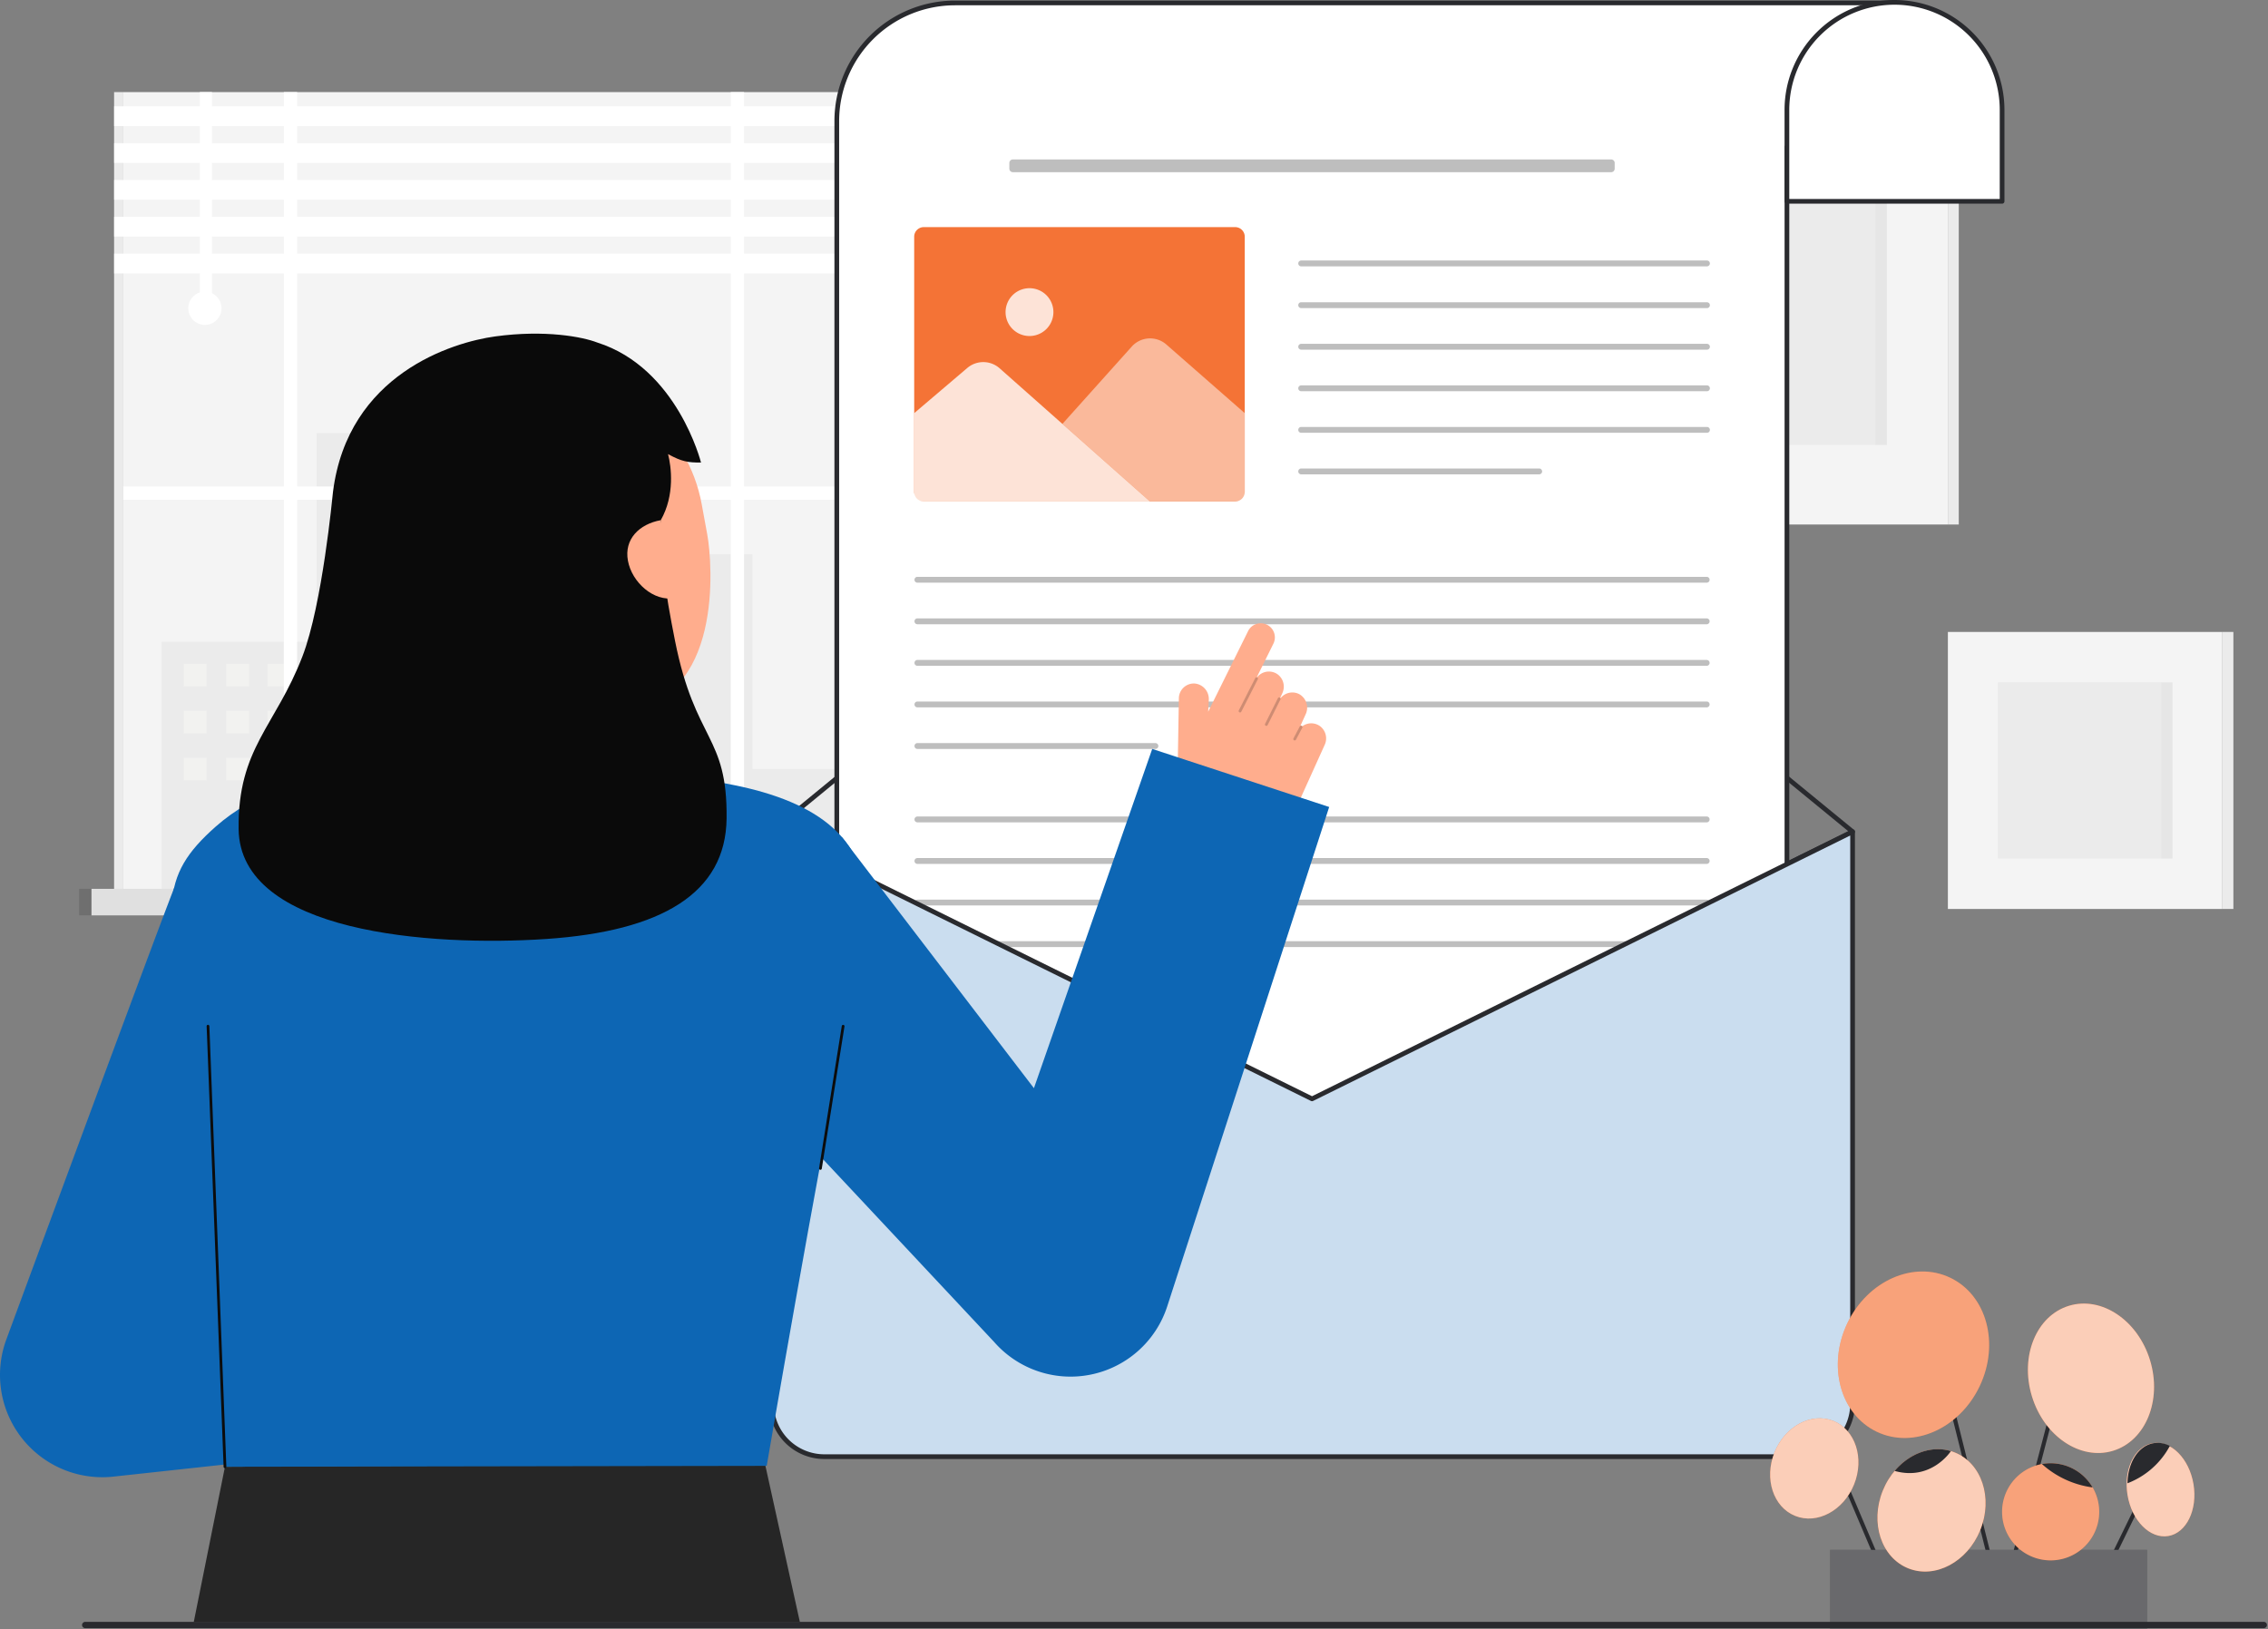
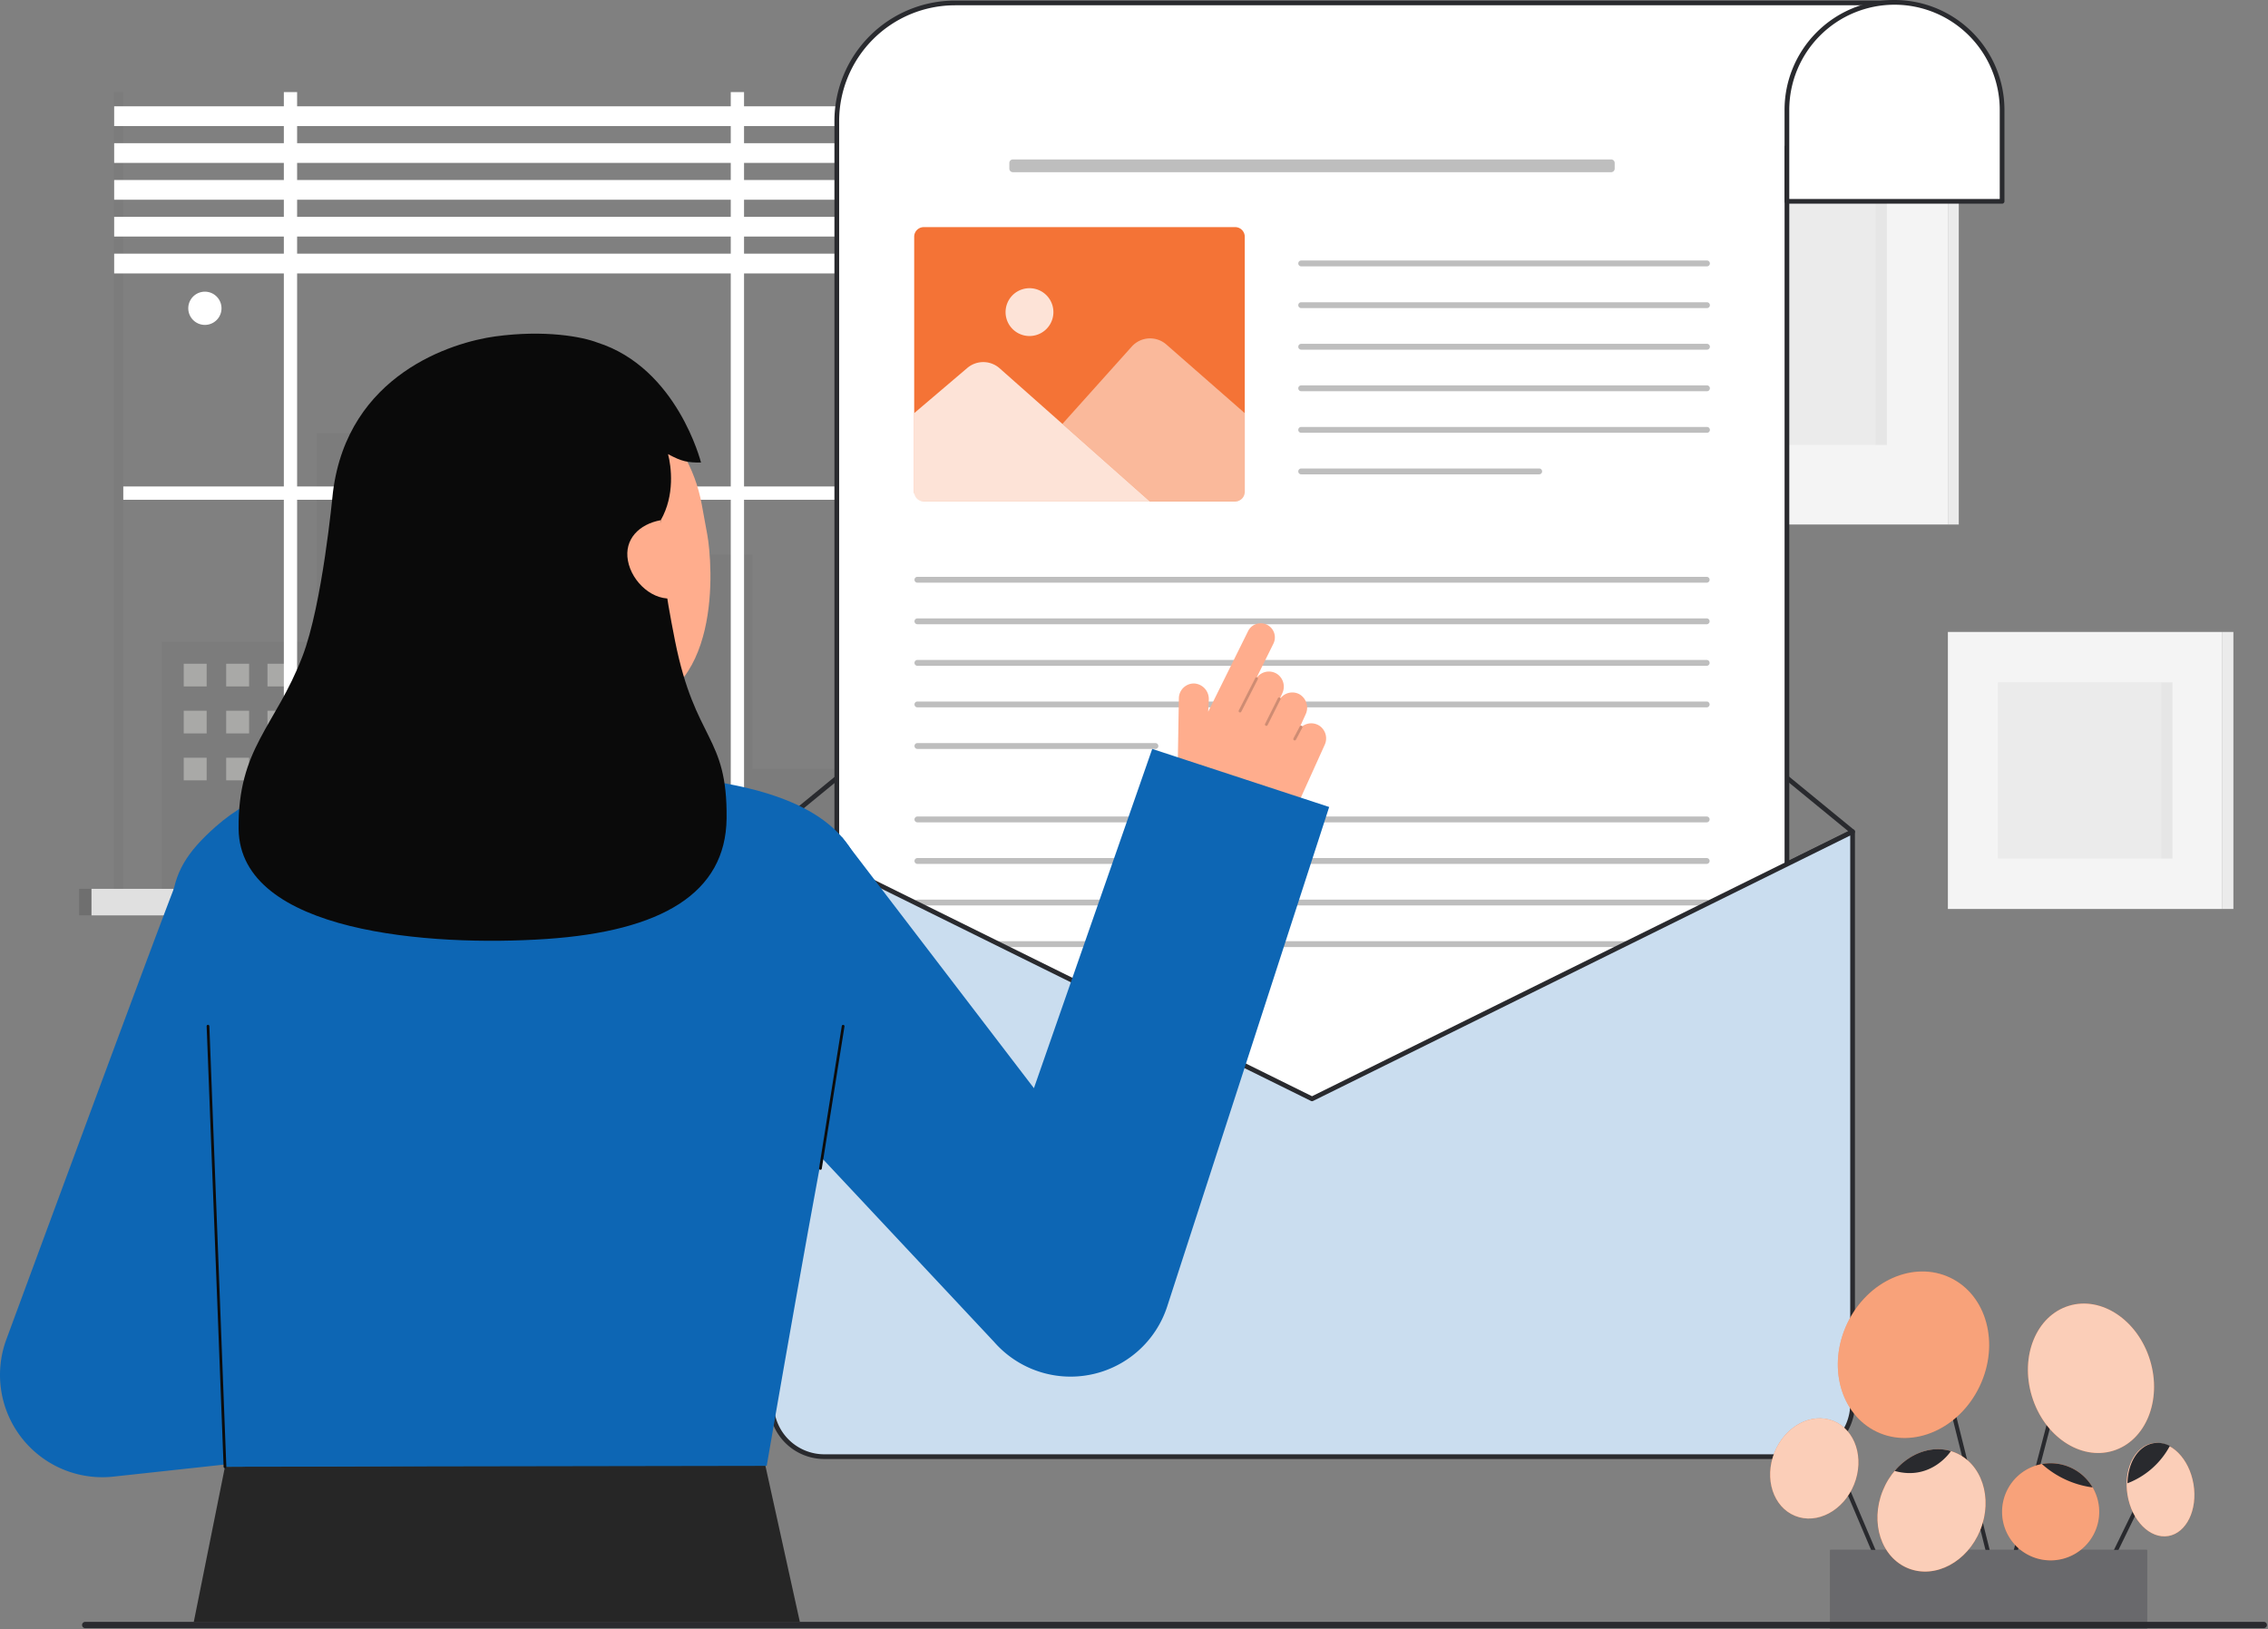
<svg xmlns="http://www.w3.org/2000/svg" width="380" height="273" fill="none">
  <rect width="100%" height="100%" fill="#808080" stroke="none" />
-   <path fill="#F4F4F4" d="M154.339 15.432H20.657v133.682H154.34V15.432ZM20.648 15.432h-1.532v133.682h1.532V15.432Z" />
  <path fill="#292A2E" d="M20.648 15.432h-1.532v133.682h1.532V15.432ZM53.043 107.55V72.575h28.65v20.32h44.379v35.979h18.862v20.24H27.089V107.55h25.954Z" opacity=".05" />
  <path fill="#FFFFFA" d="M78.007 76.373H57.144v3.797h20.863v-3.797ZM78.007 84.241H57.144v3.798h20.863V84.24ZM78.007 92.111H57.144v3.798h20.863v-3.798ZM34.626 111.237h-3.845v3.798h3.845v-3.798ZM34.626 119.107h-3.845v3.798h3.845v-3.798ZM34.626 126.976h-3.845v3.798h3.845v-3.798ZM41.74 111.237h-3.846v3.798h3.846v-3.798ZM41.74 119.107h-3.846v3.798h3.846v-3.798ZM41.74 126.976h-3.846v3.798h3.846v-3.798ZM48.663 111.237h-3.846v3.798h3.846v-3.798ZM48.663 119.107h-3.846v3.798h3.846v-3.798ZM48.663 126.976h-3.846v3.798h3.846v-3.798Z" opacity=".34" />
  <path fill="#fff" d="M20.657 81.523h26.9v-66.09h2.224v66.09h72.657v-66.09h2.225v66.09h29.676v2.225h-29.676v65.366h-2.225V83.748H49.781v65.366h-2.225V83.748H20.657v-2.225Z" />
  <path fill="#F4F4F4" d="M159.659 148.953H15.326v4.446h144.333v-4.446Z" />
  <path fill="#292A2E" d="M159.659 148.953H15.326v4.446h144.333v-4.446Z" opacity=".1" />
  <path fill="#292A2E" d="M15.327 148.953h-2.084v4.446h2.084v-4.446Z" opacity=".1" />
  <path fill="#292A2E" d="M15.327 148.953h-2.084v4.446h2.084v-4.446Z" opacity=".1" />
  <path fill="#fff" d="M19.128 21.123h135.214v-3.305H19.127v3.305ZM19.128 27.298h135.214v-3.305H19.127v3.305ZM19.128 33.471h135.214v-3.305H19.127v3.305ZM19.128 39.645h135.214V36.34H19.127v3.305ZM19.128 45.819h135.214v-3.306H19.127v3.306Z" />
-   <path fill="#fff" d="M33.484 49.548h2.026V15.432h-2.026v34.116Z" />
  <path fill="#fff" d="M34.329 54.448a2.784 2.784 0 1 0 0-5.568 2.784 2.784 0 0 0 0 5.568Z" />
  <path fill="#F4F4F4" d="M326.368 14.685H270.12v73.213h56.248V14.685Z" />
  <path fill="#F4F4F4" d="M326.366 87.898h1.824V14.685h-1.824v73.213Z" />
  <path fill="#292A2E" d="M326.366 87.898h1.824V14.685h-1.824v73.213ZM316.121 28.021h-35.755v46.54h35.755v-46.54Z" opacity=".05" />
  <path fill="#292A2E" d="M316.119 28.022h-1.863v46.54h1.863v-46.54Z" opacity=".03" />
  <path fill="#F4F4F4" d="M372.367 105.903h-46.001v46.425h46.001v-46.425Z" />
  <path fill="#292A2E" d="M363.988 114.359h-29.242v29.511h29.242v-29.511Z" opacity=".05" />
  <path fill="#F4F4F4" d="M372.374 152.327h1.825v-46.424h-1.825v46.424Z" />
  <path fill="#292A2E" d="M372.374 152.327h1.825v-46.424h-1.825v46.424Z" opacity=".05" />
  <path fill="#292A2E" d="M363.983 114.359h-1.863v29.511h1.863v-29.511Z" opacity=".03" />
  <path fill="#292A2E" d="M219.828 184.54a.399.399 0 0 1-.176-.041l-90.569-44.765a.404.404 0 0 1-.218-.309.397.397 0 0 1 .142-.35l90.542-74.288a.393.393 0 0 1 .5 0l90.599 74.288c.05.042.09.096.115.157a.401.401 0 0 1-.191.502l-90.57 44.767a.402.402 0 0 1-.174.039Zm-89.848-45.242 89.848 44.409 89.847-44.409-89.876-73.697-89.819 73.697Z" />
  <path fill="#fff" d="m317.431.493-18.027 24.16v205.589a7.328 7.328 0 0 1-7.327 7.327H147.534a7.329 7.329 0 0 1-7.326-7.327V20.287A19.795 19.795 0 0 1 160.002.493h157.429Z" />
  <path fill="#292A2E" d="M292.072 237.96H147.529a7.732 7.732 0 0 1-7.721-7.719V20.287A20.211 20.211 0 0 1 159.997.097h157.429a.395.395 0 0 1 .316.632l-17.949 24.054v205.458a7.732 7.732 0 0 1-7.721 7.719ZM159.997.887a19.422 19.422 0 0 0-19.4 19.4V230.24a6.941 6.941 0 0 0 6.932 6.933h144.543a6.941 6.941 0 0 0 6.932-6.933V24.652c0-.085.028-.168.079-.236L316.639.886H159.997Z" />
  <path fill="#262626" d="M269.95 26.72H169.702a.587.587 0 0 0-.587.588v.96c0 .325.263.588.587.588H269.95a.588.588 0 0 0 .588-.588v-.96a.588.588 0 0 0-.588-.587Z" opacity=".3" />
  <path fill="#fff" d="M299.399 18.52a18.026 18.026 0 1 1 36.054 0v15.22h-36.054V18.52Z" />
  <path fill="#292A2E" d="M335.447 34.134h-36.053a.394.394 0 0 1-.395-.394V18.52A18.42 18.42 0 0 1 317.421 0a18.424 18.424 0 0 1 18.421 18.52v15.22a.395.395 0 0 1-.395.394Zm-35.657-.789h35.264V18.52A17.634 17.634 0 0 0 317.422.79 17.633 17.633 0 0 0 299.79 18.52v14.825Z" />
  <path fill="#262626" d="M285.999 71.547h-67.986a.49.49 0 1 0 0 .98h67.986a.49.49 0 1 0 0-.98ZM285.999 64.583h-67.986a.49.49 0 1 0 0 .98h67.986a.49.49 0 1 0 0-.98ZM285.999 57.619h-67.986a.49.49 0 1 0 0 .98h67.986a.49.49 0 1 0 0-.98ZM285.999 50.653h-67.986a.49.49 0 0 0-.491.49v.001c0 .27.22.49.491.49h67.986a.49.49 0 1 0 0-.98ZM285.999 43.658h-67.986a.49.49 0 1 0 0 .98h67.986a.49.49 0 1 0 0-.98ZM257.89 78.511h-39.877a.49.49 0 1 0 0 .98h39.877a.49.49 0 1 0 0-.98Z" opacity=".3" />
  <path fill="#F36421" d="M206.949 38.061h-52.17a1.61 1.61 0 0 0-1.609 1.609v42.764a1.61 1.61 0 0 0 1.609 1.609h52.17c.888 0 1.608-.72 1.608-1.61V39.67c0-.889-.72-1.609-1.608-1.609Z" opacity=".9" />
  <path fill="#fff" d="M172.489 56.312a4.007 4.007 0 1 0 .001-8.015 4.007 4.007 0 0 0-.001 8.015Z" opacity=".8" />
  <path fill="#fff" d="m178.004 71.042 11.619-12.961a4.128 4.128 0 0 1 5.794-.35l13.139 11.504V84.04h-15.883" opacity=".5" />
  <path fill="#fff" d="m192.675 84.043-25.192-22.326a4.13 4.13 0 0 0-5.414-.052l-8.899 7.573v14.807" opacity=".8" />
  <path fill="#262626" d="M285.953 117.562H153.711a.49.49 0 1 0 0 .98h132.242a.49.49 0 0 0 0-.98ZM285.953 110.598H153.711a.49.49 0 0 0 0 .981h132.242a.49.49 0 0 0 0-.981ZM285.953 103.633H153.711a.49.49 0 0 0-.49.49v.001c0 .271.219.49.49.49h132.242a.49.49 0 0 0 .49-.49v-.001a.49.49 0 0 0-.49-.49ZM285.953 96.668H153.711a.49.49 0 1 0 0 .98h132.242a.49.49 0 0 0 0-.98ZM193.588 124.527h-39.877a.49.49 0 0 0-.49.49v.001c0 .27.219.49.49.49h39.877c.271 0 .491-.22.491-.49v-.001a.49.49 0 0 0-.491-.49ZM285.953 157.724H153.711a.49.49 0 0 0-.49.49v.001c0 .271.219.49.49.49h132.242a.49.49 0 0 0 .49-.49v-.001a.49.49 0 0 0-.49-.49ZM285.953 150.76H153.711a.49.49 0 0 0 0 .981h132.242a.49.49 0 0 0 0-.981ZM285.953 143.795H153.711a.49.49 0 0 0-.49.49v.001c0 .27.219.49.49.49h132.242c.27 0 .49-.22.49-.49v-.001a.49.49 0 0 0-.49-.49ZM285.953 136.831H153.711a.49.49 0 1 0 0 .98h132.242a.49.49 0 0 0 0-.98ZM193.588 164.688h-39.877a.49.49 0 1 0 0 .981h39.877a.491.491 0 0 0 0-.981Z" opacity=".3" />
  <path fill="#0D66B4" d="M301.551 244.11H138.098a8.84 8.84 0 0 1-6.253-2.591 8.84 8.84 0 0 1-2.591-6.253V139.38l90.571 44.767 90.569-44.767v95.886a8.833 8.833 0 0 1-2.59 6.253 8.834 8.834 0 0 1-6.253 2.591Z" />
  <path fill="#fff" d="M301.551 244.11H138.098a8.84 8.84 0 0 1-6.253-2.591 8.84 8.84 0 0 1-2.591-6.253V139.38l90.571 44.767 90.569-44.767v95.886a8.833 8.833 0 0 1-2.59 6.253 8.834 8.834 0 0 1-6.253 2.591Z" opacity=".78" />
  <path fill="#292A2E" d="M301.554 244.505H138.101a9.246 9.246 0 0 1-9.238-9.238v-95.886a.393.393 0 0 1 .375-.394.405.405 0 0 1 .194.04l90.395 44.681 90.396-44.681a.401.401 0 0 1 .383.019.393.393 0 0 1 .186.335v95.886a9.25 9.25 0 0 1-9.238 9.238ZM129.652 140.016v95.251a8.462 8.462 0 0 0 8.449 8.449h163.453a8.455 8.455 0 0 0 8.449-8.449v-95.251l-90.001 44.485a.391.391 0 0 1-.35 0l-90-44.485ZM351.713 265.938a.34.34 0 0 0 .307-.191l8.993-18.451a.334.334 0 0 0 .01-.256.344.344 0 0 0-.427-.209.345.345 0 0 0-.196.166l-8.993 18.45a.347.347 0 0 0 .017.33.338.338 0 0 0 .289.161ZM336.511 264.867a.342.342 0 0 0 .33-.255l10.409-39.741a.339.339 0 0 0-.244-.416.31.31 0 0 0-.132-.008.331.331 0 0 0-.226.131.352.352 0 0 0-.058.12l-10.409 39.741a.34.34 0 0 0 .33.428Z" />
  <path fill="#292A2E" d="M316.648 266.626a.35.35 0 0 0 .162-.04.348.348 0 0 0 .179-.269.345.345 0 0 0-.025-.165l-10.762-25.34a.34.34 0 1 0-.628.266l10.761 25.342a.34.34 0 0 0 .313.206ZM336.119 272.498a.337.337 0 0 0 .292-.166.338.338 0 0 0 .039-.258l-12.504-50.02a.337.337 0 0 0-.281-.255.345.345 0 0 0-.342.162.348.348 0 0 0-.038.258l12.503 50.021a.338.338 0 0 0 .331.258Z" />
  <path fill="#F36421" d="M331.69 232.304c3.392-7.131 1.178-15.274-4.945-18.187-6.123-2.912-13.837.508-17.229 7.639-3.393 7.132-1.179 15.274 4.944 18.187 6.124 2.913 13.837-.507 17.23-7.639Z" />
  <path fill="#fff" d="M331.69 232.304c3.392-7.131 1.178-15.274-4.945-18.187-6.123-2.912-13.837.508-17.229 7.639-3.393 7.132-1.179 15.274 4.944 18.187 6.124 2.913 13.837-.507 17.23-7.639Z" opacity=".4" />
  <path fill="#F36421" d="M310.647 248.768c1.769-4.394.219-9.157-3.463-10.64-3.682-1.483-8.101.877-9.87 5.27-1.77 4.394-.22 9.158 3.462 10.64 3.682 1.483 8.101-.876 9.871-5.27ZM354.028 243.131c5.469-1.659 8.252-8.445 6.216-15.157-2.036-6.712-8.119-10.809-13.588-9.15-5.47 1.659-8.253 8.445-6.217 15.157 2.036 6.712 8.12 10.808 13.589 9.15ZM363.292 257.414c3.052-.511 4.944-4.408 4.225-8.703-.719-4.296-3.776-7.365-6.828-6.854-3.052.511-4.944 4.407-4.225 8.703.719 4.296 3.776 7.364 6.828 6.854Z" />
  <path fill="#292A2E" d="M306.623 272.967h53.113v-13.236h-53.113v13.236Z" />
  <path fill="#fff" d="M306.623 272.967h53.113v-13.236h-53.113v13.236Z" opacity=".3" />
  <path fill="#F36421" d="M331.791 256.406c2.159-5.36.251-11.178-4.261-12.995-4.512-1.817-9.92 1.054-12.078 6.414-2.159 5.36-.251 11.178 4.261 12.995 4.512 1.817 9.92-1.054 12.078-6.414ZM343.582 261.491a8.137 8.137 0 1 0 0-16.274 8.137 8.137 0 0 0 0 16.274Z" />
  <path fill="#fff" d="M310.647 248.768c1.769-4.394.219-9.157-3.463-10.64-3.682-1.483-8.101.877-9.87 5.27-1.77 4.394-.22 9.158 3.462 10.64 3.682 1.483 8.101-.876 9.871-5.27ZM354.028 243.131c5.469-1.659 8.252-8.445 6.216-15.157-2.036-6.712-8.119-10.809-13.588-9.15-5.47 1.659-8.253 8.445-6.217 15.157 2.036 6.712 8.12 10.808 13.589 9.15ZM363.292 257.414c3.052-.511 4.944-4.408 4.225-8.703-.719-4.296-3.776-7.365-6.828-6.854-3.052.511-4.944 4.407-4.225 8.703.719 4.296 3.776 7.364 6.828 6.854ZM331.791 256.406c2.159-5.36.251-11.178-4.261-12.995-4.512-1.817-9.92 1.054-12.078 6.414-2.159 5.36-.251 11.178 4.261 12.995 4.512 1.817 9.92-1.054 12.078-6.414Z" opacity=".68" />
  <path fill="#fff" d="M343.582 261.491a8.137 8.137 0 1 0 0-16.274 8.137 8.137 0 0 0 0 16.274Z" opacity=".4" />
  <path fill="#292A2E" d="M317.442 246.503c6.176 1.726 9.427-3.321 9.427-3.321l-.004-.007c-3.293-.983-6.945.399-9.423 3.328ZM356.456 248.57a13.547 13.547 0 0 0 7.097-6.255 4.347 4.347 0 0 0-2.721-.46c-2.572.43-4.318 3.264-4.376 6.715ZM342.126 245.347a15.78 15.78 0 0 0 8.488 3.919 8.141 8.141 0 0 0-8.488-3.919ZM379.298 272.846H14.28a.524.524 0 0 1-.372-.898.529.529 0 0 1 .372-.154h365.018a.526.526 0 0 1 0 1.052Z" />
  <path fill="#FFAD8D" d="m209.111 105.772-6.685 13.5.109-2.043a2.602 2.602 0 0 0-2.34-2.682 2.513 2.513 0 0 0-2.679 2.472l-.421 25.292 8.103.339a12.646 12.646 0 0 0 12.043-7.406l4.699-10.396a2.569 2.569 0 0 0-.776-3.16 2.515 2.515 0 0 0-2.976.031.234.234 0 0 0-.085-.086.232.232 0 0 0-.22.004l.87-1.916a2.604 2.604 0 0 0-1.067-3.395 2.516 2.516 0 0 0-3.153.702.241.241 0 0 0-.041-.067l.357-.789a2.569 2.569 0 0 0-.776-3.16 2.515 2.515 0 0 0-3.451.493.275.275 0 0 0-.049-.014l2.783-5.622a2.368 2.368 0 1 0-4.245-2.104v.007Z" />
  <path fill="#0A0A0A" d="M210.77 113.755a.268.268 0 0 1-.024.079l-2.767 5.429a.24.24 0 0 1-.138.118.253.253 0 0 1-.091.011.252.252 0 0 1-.089-.025.236.236 0 0 1-.103-.318l2.767-5.43a.232.232 0 0 1 .118-.109.236.236 0 0 1 .326.245h.001ZM214.557 117.138a.229.229 0 0 1-.023.077l-2.142 4.284a.237.237 0 0 1-.135.129.239.239 0 0 1-.187-.011.235.235 0 0 1-.099-.328l2.142-4.285a.234.234 0 0 1 .117-.111.233.233 0 0 1 .162-.01.24.24 0 0 1 .13.097c.03.047.043.103.036.158h-.001ZM218.224 121.872a.262.262 0 0 1-.026.082l-1.059 1.998a.24.24 0 0 1-.232.133.258.258 0 0 1-.091-.026.231.231 0 0 1-.116-.144.231.231 0 0 1 .022-.184l1.059-1.998a.236.236 0 0 1 .443.139Z" opacity=".2" />
  <path fill="#0D66B4" d="m193.053 125.507-19.821 56.852-32.214-42.126-30.142 25.184 55.687 59.467a17.02 17.02 0 0 0 24.146 1.489 17.018 17.018 0 0 0 4.849-7.421l27.143-83.716-29.648-9.729ZM17.146 247.556A17.145 17.145 0 0 1 1.06 224.477c.97-2.63 23.81-64.576 28.141-75.737l31.973 12.404c-2.435 6.275-11.255 30.062-18.344 49.227l11.774-1.28 3.707 34.093L19 247.455c-.616.068-1.235.101-1.855.101Z" />
  <path fill="#262626" d="m37.692 245.805-5.229 26.026H134.02l-5.849-26.521-90.479.495Z" />
  <path fill="#0D66B4" d="M59.653 129.495c-8.485.631-17.137 3.387-23.508 9.026-9.61 8.506-8.754 13.823-3.957 37.378 4.127 20.269 2.49 29.125 5.25 66.525.082 1.104.256 3.381.256 3.381l90.767-.151s8.504-49.62 13.201-72.507c3.571-17.399 12.949-38.52-26.596-42.778-.104-.011-31.821-2.625-55.413-.874Z" />
  <path fill="#FFAD8D" d="M115.06 130.369c-.105-.013-2.986 10.829-25.47 9.141-15.567-1.166-19.36-11.76-19.716-11.76 1.678-.357 4.403-.728 5.148-1.125 2.451-1.315 4.237-2.92 5.135-6.361.703-2.69 1.061-13.048 1.061-18.244l23.951 5.381c-.334 5.863-2.67 19.452 5.519 21.858 1.363.399 2.831.765 4.372 1.11Z" />
  <path fill="#FFAD8D" d="M104.333 118.928c-9.442.745-21.57-3.242-23.876-15.84l-2.08-11.366c-2.303-12.598 2.446-24.02 14.306-26.191 11.861-2.17 22.594 6.421 24.898 19.019l.921 5.032c.888 4.836 2.68 28.017-14.169 29.346Z" />
  <path fill="#0A0A0A" d="M113.094 107.362c-1.695-8.516-2.471-14.2-2.382-20.192 2.388-4.188 1.76-8.993 1.217-11.07 2.34 1.276 3.319 1.416 5.523 1.416 0 0-3.948-15.845-17.367-20.109-2.467-.96-8.767-2.173-17.133-1.026-7.115.976-24.654 6.296-27.159 26.041v.011c-.083.655-1.767 18.848-5.124 27.576-4.514 11.734-10.85 15.38-10.689 28.918.207 17.414 32.221 19.733 51.531 18.43 19.31-1.303 30.089-7.652 30.229-20.202.153-14.061-5.254-12.756-8.646-29.793Z" />
  <path fill="#FFAD8D" d="M113.096 100.223c-3.604.659-7.232-2.662-7.889-6.267-.658-3.605 1.899-6.127 5.504-6.785l2.385 13.052Z" />
  <path fill="#0C0C0C" d="M137.46 196.04a.224.224 0 0 1-.125-.038.222.222 0 0 1-.099-.144.242.242 0 0 1-.001-.089l3.806-23.842a.232.232 0 0 1 .266-.173.229.229 0 0 1 .184.258l-3.805 23.842a.23.23 0 0 1-.226.186ZM37.695 246.034a.228.228 0 0 1-.229-.22l-2.844-73.836a.23.23 0 0 1 .22-.237c.06 0 .117.023.16.064.045.04.072.096.077.156l2.844 73.835a.23.23 0 0 1-.22.238h-.008Z" />
</svg>